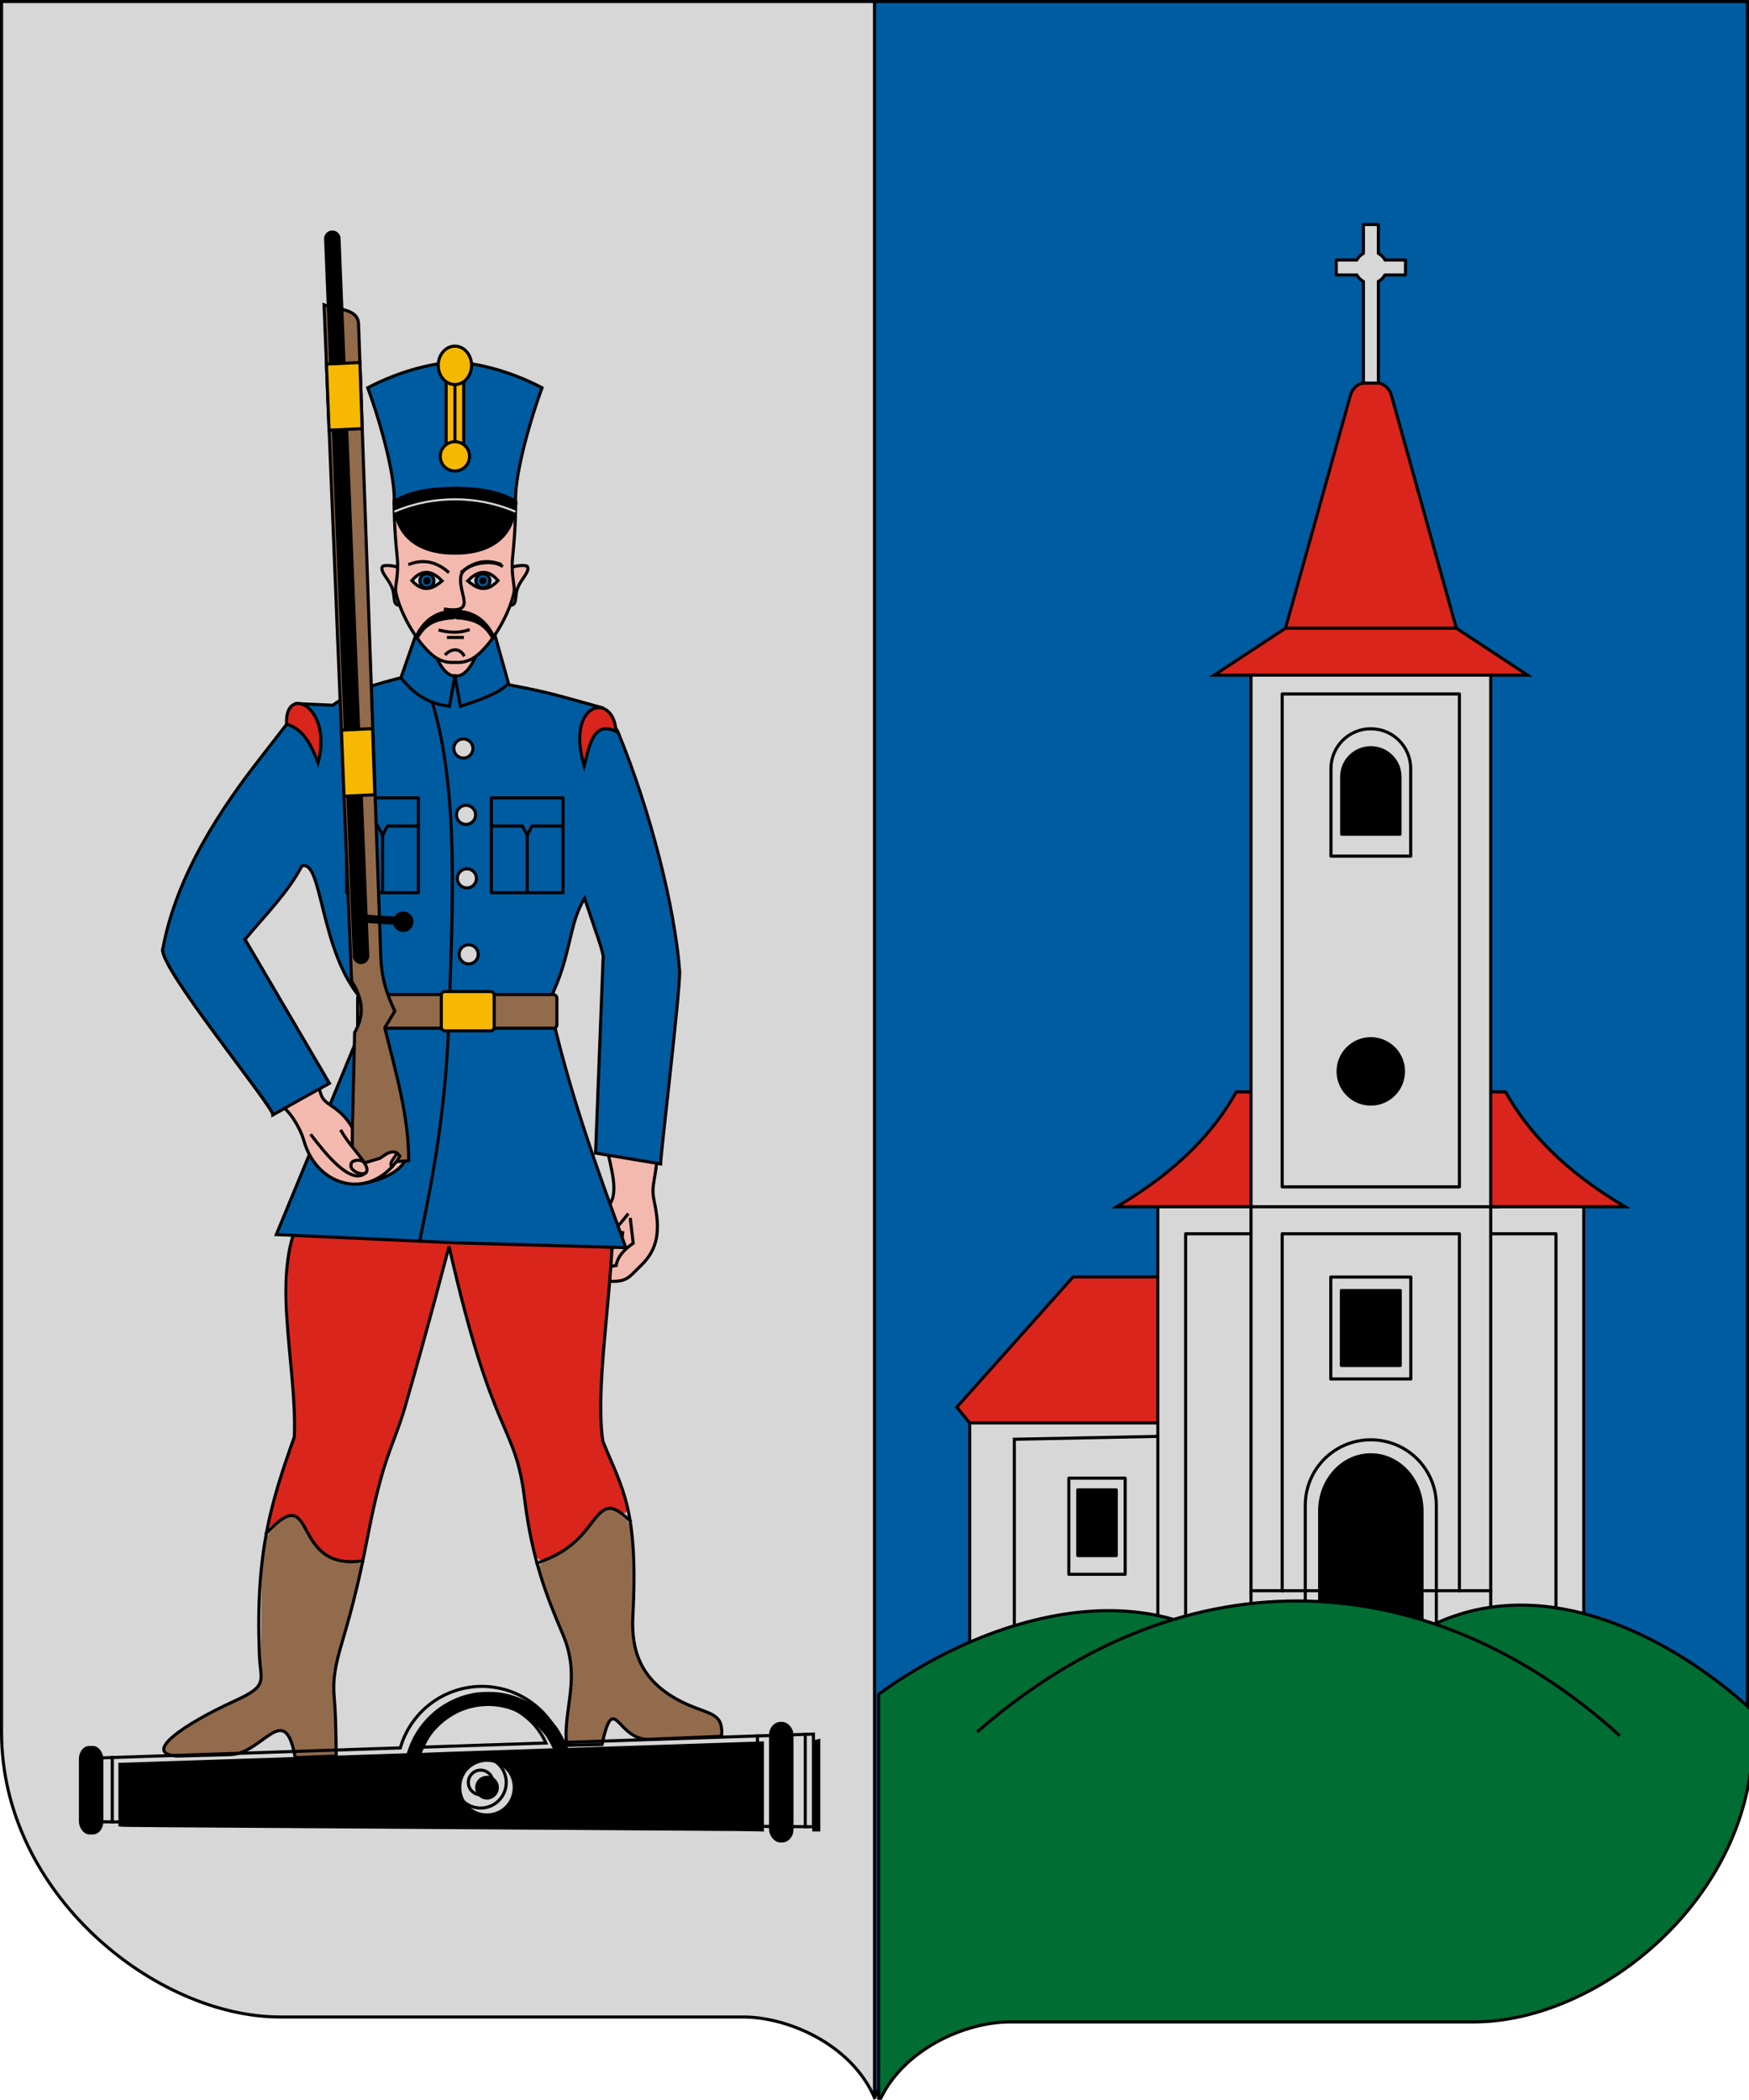
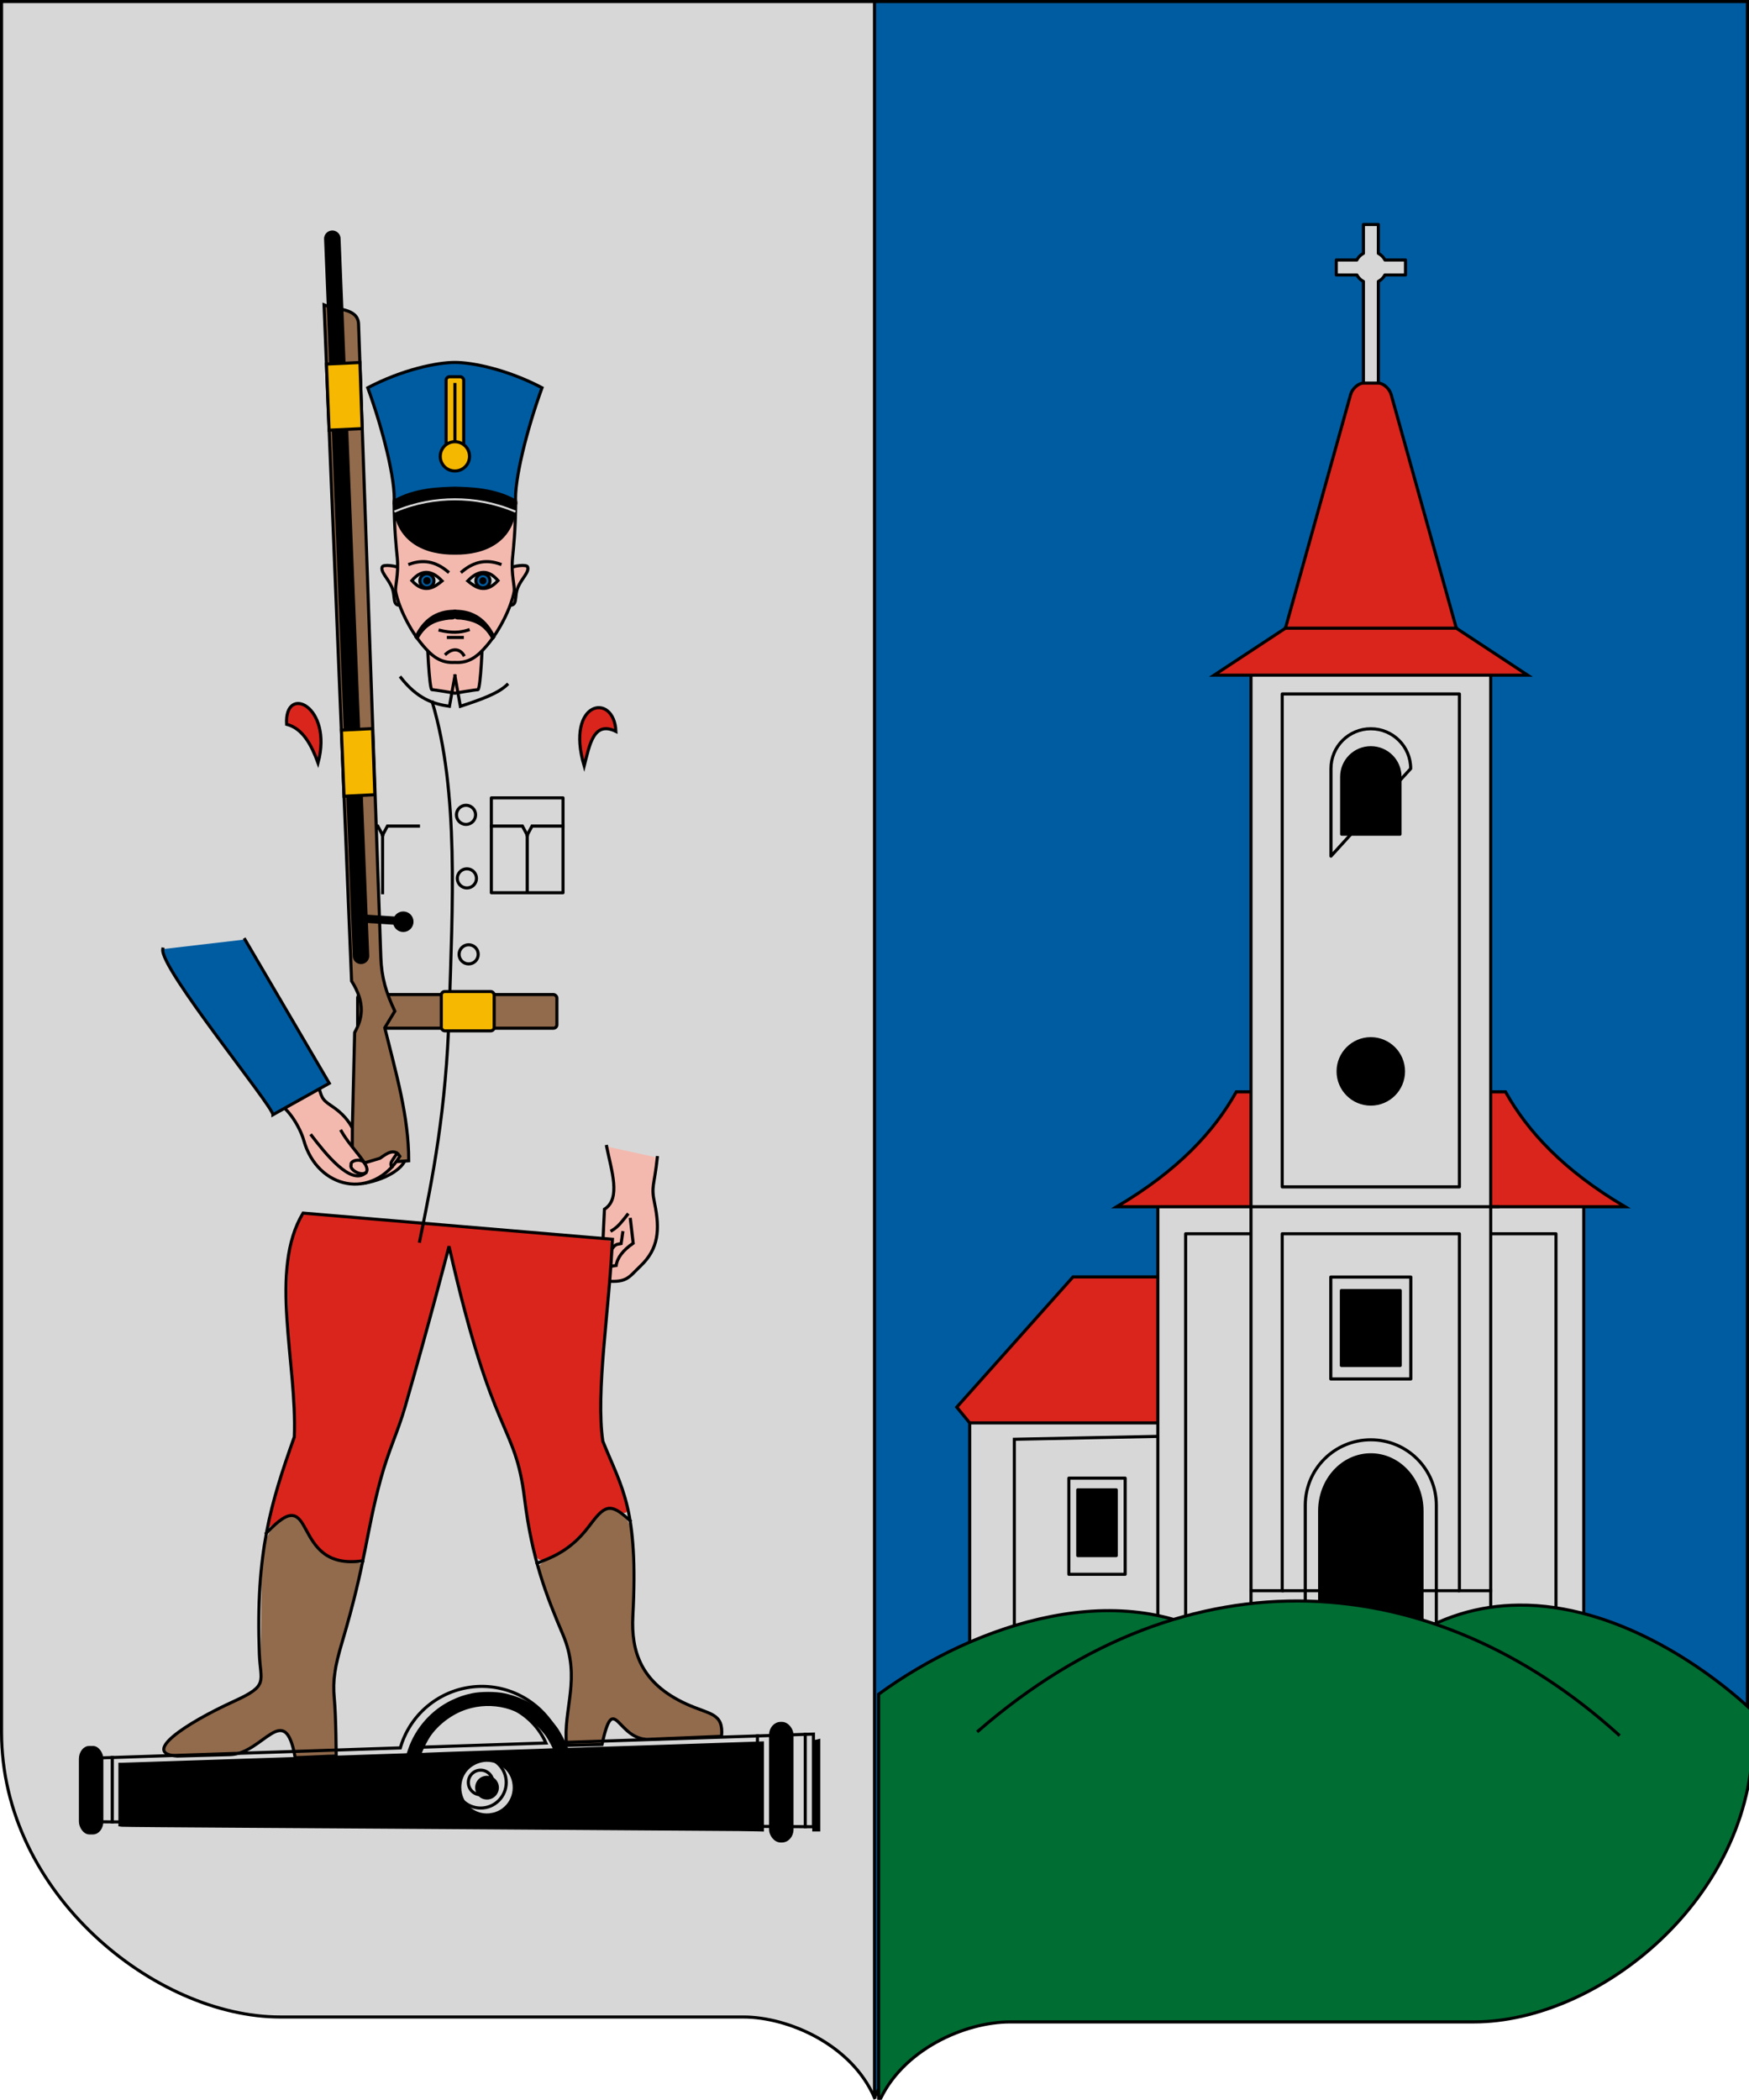
<svg xmlns="http://www.w3.org/2000/svg" xmlns:ns1="http://www.inkscape.org/namespaces/inkscape" xmlns:ns2="http://sodipodi.sourceforge.net/DTD/sodipodi-0.dtd" width="169.599mm" height="203.566mm" viewBox="0 0 169.599 203.566" version="1.1" id="svg8" ns1:version="0.92.1 r15371" ns2:docname="HUN_Őrtilos_COA.svg">
  <defs id="defs2">
    <clipPath clipPathUnits="userSpaceOnUse" id="clipPath986">
      <path id="path988" d="m 810.599,1179.102 c 11.84,44.333 49.918,86.163 80.726,98.501 30.809,-12.337 68.887,-54.168 80.727,-98.501 z" style="opacity:1;vector-effect:none;fill:none;fill-opacity:1;fill-rule:evenodd;stroke:#000000;stroke-width:0.3;stroke-linecap:round;stroke-linejoin:round;stroke-miterlimit:4;stroke-dasharray:none;stroke-dashoffset:0;stroke-opacity:1" ns1:connector-curvature="0" />
    </clipPath>
    <clipPath clipPathUnits="userSpaceOnUse" id="clipPath1502">
      <circle style="opacity:1;vector-effect:none;fill:#f6b801;fill-opacity:1;fill-rule:evenodd;stroke:#000000;stroke-width:0.4;stroke-linecap:round;stroke-linejoin:round;stroke-miterlimit:4;stroke-dasharray:none;stroke-dashoffset:0;stroke-opacity:1" id="circle1504" cx="1908.181" cy="2902.05" r="8.798" transform="rotate(-17.147)" />
    </clipPath>
    <clipPath clipPathUnits="userSpaceOnUse" id="clipPath2040">
      <circle r="2.131" cy="2207.535" cx="2512.384" id="circle2042" style="opacity:1;vector-effect:none;fill:none;fill-opacity:1;fill-rule:evenodd;stroke:#ff00ff;stroke-width:0.2;stroke-linecap:round;stroke-linejoin:round;stroke-miterlimit:4;stroke-dasharray:none;stroke-dashoffset:0;stroke-opacity:1" />
    </clipPath>
    <clipPath clipPathUnits="userSpaceOnUse" id="clipPath977">
      <path id="path979" d="m 3089.423,2511.305 c 10.052,54.168 28.674,122.196 84.403,127.504 v -127.504 z" style="opacity:1;vector-effect:none;fill:none;fill-opacity:1;stroke:#000000;stroke-width:0.6;stroke-linecap:round;stroke-linejoin:round;stroke-miterlimit:4;stroke-dasharray:none;stroke-dashoffset:0;stroke-opacity:1" ns1:connector-curvature="0" />
    </clipPath>
    <clipPath clipPathUnits="userSpaceOnUse" id="clipPath1258">
      <path id="path1260" d="m 3114.404,2968.545 v 56.368 h 48.022 v -56.368 z m 48.022,56.368 v 62.582 c 0.532,-5.709 7.299,-7.187 13.034,-7.187 h 22.309 c 7.513,0 12.68,-2.554 12.68,-12.503 v -42.893 z" style="opacity:1;vector-effect:none;fill:none;fill-opacity:1;fill-rule:evenodd;stroke:#000000;stroke-width:0.4;stroke-linecap:round;stroke-linejoin:round;stroke-miterlimit:4;stroke-dasharray:none;stroke-dashoffset:0;stroke-opacity:1" ns1:connector-curvature="0" />
    </clipPath>
    <clipPath clipPathUnits="userSpaceOnUse" id="clipPath3937">
      <path style="opacity:1;vector-effect:none;fill:none;fill-opacity:1;stroke:#ff00ff;stroke-width:0.1;stroke-linecap:square;stroke-linejoin:miter;stroke-miterlimit:4;stroke-dasharray:none;stroke-dashoffset:0;stroke-opacity:1" d="m 3476.926,2928.882 c 0.125,11.392 4.316,20.308 8.424,26.873 l 1.969,-0.412 c -2.116,-6.697 -3.169,-14.781 -2.481,-25.136 l -7.911,-1.325" id="path3939" ns1:connector-curvature="0" ns2:nodetypes="ccccc" />
    </clipPath>
    <clipPath clipPathUnits="userSpaceOnUse" id="clipPath885">
      <path style="opacity:1;vector-effect:none;fill:none;fill-opacity:1;stroke:#000000;stroke-width:0.3;stroke-linecap:square;stroke-linejoin:miter;stroke-miterlimit:4;stroke-dasharray:none;stroke-dashoffset:0;stroke-opacity:1" d="m 3766.619,3159.496 v -92.631 c -57.282,0 -114.565,0 -171.847,0 v 92.631 c 0,55.372 55.704,107.831 85.924,115.652 30.219,-7.821 85.923,-60.28 85.923,-115.652 z" id="path887" ns1:connector-curvature="0" ns2:nodetypes="sccscs" ns1:transform-center-x="-42.961678" ns1:transform-center-y="118.9097" />
    </clipPath>
    <clipPath clipPathUnits="userSpaceOnUse" id="clipPath1423">
      <path style="opacity:1;vector-effect:none;fill:none;fill-opacity:1;stroke:#000000;stroke-width:0.1;stroke-linecap:square;stroke-linejoin:miter;stroke-miterlimit:4;stroke-dasharray:none;stroke-dashoffset:0;stroke-opacity:1" d="m 4290.375,3519.344 0.901,14.673 3.443,4.054 -4.473,65.45 h 51.045 l -4.473,-65.45 3.443,-4.054 0.901,-14.673 h -10.468 v 8.877 h -10.922 v -8.877 h -8.009 v 8.877 h -10.921 v -8.877 z" id="path1425" ns1:connector-curvature="0" />
    </clipPath>
  </defs>
  <ns2:namedview id="base" pagecolor="#ffffff" bordercolor="#666666" borderopacity="1.0" ns1:pageopacity="0.0" ns1:pageshadow="2" ns1:zoom="0.7805381" ns1:cx="375.03213" ns1:cy="309.80907" ns1:document-units="mm" ns1:current-layer="layer2" showgrid="false" showborder="false" showguides="true" ns1:guide-bbox="true" ns1:snap-bbox="true" ns1:bbox-paths="true" ns1:bbox-nodes="true" ns1:snap-bbox-edge-midpoints="true" ns1:snap-bbox-midpoints="true" ns1:snap-intersection-paths="true" ns1:object-paths="true" ns1:snap-smooth-nodes="true" ns1:snap-midpoints="true" ns1:snap-object-midpoints="true" ns1:snap-center="true" ns1:lockguides="false" ns1:window-width="1334" ns1:window-height="745" ns1:window-x="0" ns1:window-y="0" ns1:window-maximized="1" ns1:snap-global="true" ns1:snap-to-guides="true" ns1:snap-nodes="true" fit-margin-top="0" fit-margin-left="0" fit-margin-right="0" fit-margin-bottom="0" ns1:snap-others="true" />
  <g ns1:groupmode="layer" id="layer2" ns1:label="RASZTER" transform="translate(-4110.997,-3624.01)" />
  <g ns1:label="Layer 1" ns1:groupmode="layer" id="layer1" transform="translate(-4110.997,-3624.01)">
    <rect style="opacity:1;vector-effect:none;fill:none;fill-opacity:1;fill-rule:evenodd;stroke:#ff00ff;stroke-width:0.2;stroke-linecap:round;stroke-linejoin:round;stroke-miterlimit:4;stroke-dasharray:none;stroke-dashoffset:0;stroke-opacity:1" id="rect2055" width="2.245" height="0.374" x="146.326" y="434.303" />
    <path cx="973.754" cy="842.784" r="1.848" id="path869" style="opacity:1;vector-effect:none;fill:none;fill-opacity:1;fill-rule:evenodd;stroke:#ff00ff;stroke-width:0.2;stroke-linecap:round;stroke-linejoin:round;stroke-miterlimit:4;stroke-dasharray:none;stroke-dashoffset:0;stroke-opacity:1" d="" ns1:connector-curvature="0" />
    <g id="g1135" transform="matrix(-1,0,0,1,1962.732,0)" />
    <rect rx="0" ry="0" y="1160.504" x="-1176.092" height="55.033" width="122.943" id="rect1642" style="opacity:1;vector-effect:none;fill:none;fill-opacity:1;fill-rule:evenodd;stroke:none;stroke-width:0.2;stroke-linecap:round;stroke-linejoin:round;stroke-miterlimit:4;stroke-dasharray:none;stroke-dashoffset:0;stroke-opacity:1" transform="rotate(-90)" />
    <path style="opacity:1;fill:#f3b9ae;fill-opacity:1;stroke:#f3b9ae;stroke-width:1.134;stroke-linecap:square;stroke-linejoin:miter;stroke-miterlimit:4;stroke-dasharray:none;stroke-dashoffset:0;stroke-opacity:1" d="" id="path876" ns1:connector-curvature="0" transform="matrix(0.265,0,0,0.265,1251.51,1485.347)" />
    <path style="opacity:1;fill:#d7d7d7;fill-opacity:1;stroke:#d7d7d7;stroke-width:0.378;stroke-linecap:square;stroke-linejoin:miter;stroke-miterlimit:4;stroke-dasharray:none;stroke-dashoffset:0;stroke-opacity:1" d="" id="path1027" ns1:connector-curvature="0" transform="matrix(0.265,0,0,0.265,1251.51,1485.347)" />
    <path style="opacity:1;fill:#d7d7d7;fill-opacity:1;stroke:#d7d7d7;stroke-width:0.756;stroke-linecap:square;stroke-linejoin:miter;stroke-miterlimit:4;stroke-dasharray:none;stroke-dashoffset:0;stroke-opacity:1" d="" id="path1070" ns1:connector-curvature="0" transform="matrix(0.265,0,0,0.265,1251.51,1485.347)" />
    <path style="opacity:1;fill:#d7d7d7;fill-opacity:1;stroke:#d7d7d7;stroke-width:2.268;stroke-linecap:square;stroke-linejoin:miter;stroke-miterlimit:4;stroke-dasharray:none;stroke-dashoffset:0;stroke-opacity:1" d="" id="path1068" ns1:connector-curvature="0" transform="matrix(0.265,0,0,0.265,2574.016,2414.409)" />
    <g id="g1288">
      <path ns1:transform-center-y="128.12491" ns1:transform-center-x="42.324787" ns2:nodetypes="ccsssc" ns1:connector-curvature="0" id="path847" d="m 4195.797,3624.16 h -84.65 v 167.793 c 0,15.655 14.928,27.597 27.019,27.597 h 44.914 c 4.334,0 10.492,2.66 12.716,7.828" style="opacity:1;vector-effect:none;fill:#d7d7d7;fill-opacity:1;stroke:#000000;stroke-width:0.3;stroke-linecap:square;stroke-linejoin:miter;stroke-miterlimit:4;stroke-dasharray:none;stroke-dashoffset:0;stroke-opacity:1" />
      <path style="opacity:1;vector-effect:none;fill:#005ca1;fill-opacity:1;stroke:#000000;stroke-width:0.3;stroke-linecap:square;stroke-linejoin:miter;stroke-miterlimit:4;stroke-dasharray:none;stroke-dashoffset:0;stroke-opacity:1" d="m 4195.797,3624.16 h 84.65 v 167.793 c 0,15.655 -14.928,27.597 -27.019,27.597 h -44.914 c -4.334,0 -10.492,2.66 -12.716,7.828 z" id="path849" ns1:connector-curvature="0" ns2:nodetypes="ccssscc" ns1:transform-center-x="-42.324813" ns1:transform-center-y="128.12491" />
      <g transform="translate(-259.292)" id="g944">
        <path style="opacity:1;vector-effect:none;fill:#d7d7d7;fill-opacity:1;stroke:#000000;stroke-width:0.3;stroke-linecap:square;stroke-linejoin:miter;stroke-miterlimit:4;stroke-dasharray:none;stroke-dashoffset:0;stroke-opacity:1" d="m 4464.318,3785.222 v -25.048 l 23.73,-0.479 c 0,0 0.839,36.313 1.318,36.433" id="path899" ns1:connector-curvature="0" ns2:nodetypes="cccc" />
        <path ns2:nodetypes="cccc" ns1:connector-curvature="0" id="path901" d="m 4468.649,3785.689 v -22.147 l 20.981,-0.424 c 0,0 0.742,32.108 1.166,32.213" style="opacity:1;vector-effect:none;fill:none;fill-opacity:1;stroke:#000000;stroke-width:0.3;stroke-linecap:square;stroke-linejoin:miter;stroke-miterlimit:4;stroke-dasharray:none;stroke-dashoffset:0;stroke-opacity:1" />
        <path style="opacity:1;vector-effect:none;fill:#da251c;fill-opacity:1;stroke:#000000;stroke-width:0.3;stroke-linecap:square;stroke-linejoin:miter;stroke-miterlimit:4;stroke-dasharray:none;stroke-dashoffset:0;stroke-opacity:1" d="m 4484.251,3761.954 h -19.934 l -1.252,-1.525 11.271,-12.627 h 11.695" id="path903" ns1:connector-curvature="0" />
        <rect style="opacity:1;vector-effect:none;fill:#d7d7d7;fill-opacity:1;fill-rule:evenodd;stroke:#000000;stroke-width:0.3;stroke-linecap:round;stroke-linejoin:round;stroke-miterlimit:4;stroke-dasharray:none;stroke-dashoffset:0;stroke-opacity:1" id="rect884" width="41.302" height="52.572" x="4482.562" y="3739.167" />
        <rect y="3743.62" x="4485.26" height="44.686" width="35.909" id="rect886" style="opacity:1;vector-effect:none;fill:none;fill-opacity:1;fill-rule:evenodd;stroke:#000000;stroke-width:0.3;stroke-linecap:round;stroke-linejoin:round;stroke-miterlimit:4;stroke-dasharray:none;stroke-dashoffset:0;stroke-opacity:1" />
        <path style="opacity:1;vector-effect:none;fill:#da251c;fill-opacity:1;stroke:#000000;stroke-width:0.3;stroke-linecap:square;stroke-linejoin:miter;stroke-miterlimit:4;stroke-dasharray:none;stroke-dashoffset:0;stroke-opacity:1" d="m 4503.223,3740.999 h -24.65 c 5.962,-3.511 9.453,-7.309 11.595,-11.139 h 8.051" id="path888" ns1:connector-curvature="0" ns2:nodetypes="cccc" ns1:transform-center-x="12.32491" ns1:transform-center-y="14.860898" />
        <path ns1:transform-center-y="14.860898" ns1:transform-center-x="-12.32489" ns2:nodetypes="cccc" ns1:connector-curvature="0" id="path913" d="m 4503.223,3740.999 h 24.65 c -5.962,-3.511 -9.453,-7.309 -11.595,-11.139 h -8.051" style="opacity:1;vector-effect:none;fill:#da251c;fill-opacity:1;stroke:#000000;stroke-width:0.3;stroke-linecap:square;stroke-linejoin:miter;stroke-miterlimit:4;stroke-dasharray:none;stroke-dashoffset:0;stroke-opacity:1" />
        <path style="opacity:1;vector-effect:none;fill:#d7d7d7;fill-opacity:1;fill-rule:evenodd;stroke:#000000;stroke-width:0.3;stroke-linecap:round;stroke-linejoin:round;stroke-miterlimit:4;stroke-dasharray:none;stroke-dashoffset:0;stroke-opacity:1" d="m 4502.498,3645.775 v 2.801 a 1.542,1.542 0 0 0 -0.636,0.638 h -1.994 v 1.451 h 1.999 a 1.542,1.542 0 0 0 0.631,0.63 v 10.599 h 1.45 v -10.6 a 1.542,1.542 0 0 0 0.632,-0.629 h 1.998 v -1.451 h -1.994 a 1.542,1.542 0 0 0 -0.637,-0.639 v -2.8 z" id="rect860" ns1:connector-curvature="0" />
        <rect style="opacity:1;vector-effect:none;fill:#d7d7d7;fill-opacity:1;fill-rule:evenodd;stroke:#000000;stroke-width:0.3;stroke-linecap:round;stroke-linejoin:round;stroke-miterlimit:4;stroke-dasharray:none;stroke-dashoffset:0;stroke-opacity:1" id="rect874" width="23.25" height="95.158" x="4491.595" y="3688.922" />
        <rect y="3691.287" x="4494.624" height="47.786" width="17.181" id="rect876" style="opacity:1;vector-effect:none;fill:none;fill-opacity:1;fill-rule:evenodd;stroke:#000000;stroke-width:0.3;stroke-linecap:round;stroke-linejoin:round;stroke-miterlimit:4;stroke-dasharray:none;stroke-dashoffset:0;stroke-opacity:1" />
        <rect style="opacity:1;vector-effect:none;fill:none;fill-opacity:1;fill-rule:evenodd;stroke:#000000;stroke-width:0.3;stroke-linecap:round;stroke-linejoin:round;stroke-miterlimit:4;stroke-dasharray:none;stroke-dashoffset:0;stroke-opacity:1" id="rect878" width="17.181" height="34.603" x="4494.624" y="3743.62" />
        <rect y="3747.815" x="4499.334" height="9.879" width="7.761" id="rect880" style="opacity:1;vector-effect:none;fill:none;fill-opacity:1;fill-rule:evenodd;stroke:#000000;stroke-width:0.3;stroke-linecap:round;stroke-linejoin:round;stroke-miterlimit:4;stroke-dasharray:none;stroke-dashoffset:0;stroke-opacity:1" />
        <rect style="opacity:1;vector-effect:none;fill:#000000;fill-opacity:1;fill-rule:evenodd;stroke:#000000;stroke-width:0.3;stroke-linecap:round;stroke-linejoin:round;stroke-miterlimit:4;stroke-dasharray:none;stroke-dashoffset:0;stroke-opacity:1" id="rect882" width="5.706" height="7.263" x="4500.361" y="3749.124" />
        <path style="opacity:1;vector-effect:none;fill:none;fill-opacity:1;stroke:#000000;stroke-width:0.3;stroke-linecap:square;stroke-linejoin:miter;stroke-miterlimit:4;stroke-dasharray:none;stroke-dashoffset:0;stroke-opacity:1" d="m 4494.627,3778.223 h -3.029" id="path890" ns1:connector-curvature="0" />
        <path style="opacity:1;vector-effect:none;fill:none;fill-opacity:1;stroke:#000000;stroke-width:0.3;stroke-linecap:square;stroke-linejoin:miter;stroke-miterlimit:4;stroke-dasharray:none;stroke-dashoffset:0;stroke-opacity:1" d="m 4511.808,3778.223 h 3.04" id="path892" ns1:connector-curvature="0" />
        <path style="opacity:1;vector-effect:none;fill:none;fill-opacity:1;fill-rule:evenodd;stroke:#000000;stroke-width:0.3;stroke-linecap:round;stroke-linejoin:round;stroke-miterlimit:4;stroke-dasharray:none;stroke-dashoffset:0;stroke-opacity:1" d="m 4496.861,3783.9 v -13.953 c 0,-3.521 2.834,-6.355 6.355,-6.355 3.521,0 6.355,2.834 6.355,6.355 V 3783.9" id="rect894" ns1:connector-curvature="0" ns2:nodetypes="csssc" />
        <path ns2:nodetypes="csssc" ns1:connector-curvature="0" id="path897" d="m 4498.254,3782.465 v -11.967 c 0,-3.02 2.213,-5.451 4.963,-5.451 2.749,0 4.963,2.431 4.963,5.451 v 11.967" style="opacity:1;vector-effect:none;fill:#000000;fill-opacity:1;fill-rule:evenodd;stroke:#000000;stroke-width:0.3;stroke-linecap:round;stroke-linejoin:round;stroke-miterlimit:4;stroke-dasharray:none;stroke-dashoffset:0;stroke-opacity:1" />
        <rect style="opacity:1;vector-effect:none;fill:none;fill-opacity:1;fill-rule:evenodd;stroke:#000000;stroke-width:0.3;stroke-linecap:round;stroke-linejoin:round;stroke-miterlimit:4;stroke-dasharray:none;stroke-dashoffset:0;stroke-opacity:1" id="rect905" width="5.459" height="9.322" x="4473.935" y="3767.31" />
        <rect y="3768.445" x="4474.799" height="6.374" width="3.733" id="rect907" style="opacity:1;vector-effect:none;fill:#000000;fill-opacity:1;fill-rule:evenodd;stroke:#000000;stroke-width:0.3;stroke-linecap:round;stroke-linejoin:round;stroke-miterlimit:4;stroke-dasharray:none;stroke-dashoffset:0;stroke-opacity:1" />
-         <path ns2:nodetypes="cssscc" ns1:connector-curvature="0" id="path909" d="m 4499.352,3707.011 v -8.485 c 0,-2.141 1.724,-3.865 3.865,-3.865 2.141,0 3.865,1.724 3.865,3.865 v 8.485 z" style="opacity:1;vector-effect:none;fill:none;fill-opacity:1;fill-rule:evenodd;stroke:#000000;stroke-width:0.3;stroke-linecap:round;stroke-linejoin:round;stroke-miterlimit:4;stroke-dasharray:none;stroke-dashoffset:0;stroke-opacity:1" />
+         <path ns2:nodetypes="cssscc" ns1:connector-curvature="0" id="path909" d="m 4499.352,3707.011 v -8.485 c 0,-2.141 1.724,-3.865 3.865,-3.865 2.141,0 3.865,1.724 3.865,3.865 z" style="opacity:1;vector-effect:none;fill:none;fill-opacity:1;fill-rule:evenodd;stroke:#000000;stroke-width:0.3;stroke-linecap:round;stroke-linejoin:round;stroke-miterlimit:4;stroke-dasharray:none;stroke-dashoffset:0;stroke-opacity:1" />
        <path style="opacity:1;vector-effect:none;fill:#000000;fill-opacity:1;fill-rule:evenodd;stroke:#000000;stroke-width:0.3;stroke-linecap:round;stroke-linejoin:round;stroke-miterlimit:4;stroke-dasharray:none;stroke-dashoffset:0;stroke-opacity:1" d="m 4500.389,3704.884 v -5.558 c 0,-1.566 1.261,-2.828 2.828,-2.828 1.567,0 2.828,1.261 2.828,2.828 v 5.558 z" id="path911" ns1:connector-curvature="0" ns2:nodetypes="cssscc" />
        <circle style="opacity:1;vector-effect:none;fill:#000000;fill-opacity:1;fill-rule:evenodd;stroke:#000000;stroke-width:0.3;stroke-linecap:round;stroke-linejoin:round;stroke-miterlimit:4;stroke-dasharray:none;stroke-dashoffset:0;stroke-opacity:1" id="path915" cx="4503.214" cy="3727.877" r="3.17" />
        <path ns1:transform-center-y="-26.126418" ns1:transform-center-x="-7.6478903" ns2:nodetypes="csscccccssc" ns1:connector-curvature="0" id="path870" d="m 4503.223,3661.151 h 0.725 c 0.464,0 1.078,0.523 1.239,1.105 l 6.32,22.655 6.921,4.555 h -15.206 -15.206 l 6.921,-4.555 6.32,-22.655 c 0.162,-0.582 0.775,-1.105 1.239,-1.105 h 0.725" style="opacity:1;vector-effect:none;fill:#da251c;fill-opacity:1;stroke:#000000;stroke-width:0.3;stroke-linecap:square;stroke-linejoin:miter;stroke-miterlimit:4;stroke-dasharray:none;stroke-dashoffset:0;stroke-opacity:1" />
        <path style="opacity:1;vector-effect:none;fill:#da251c;fill-opacity:1;stroke:#000000;stroke-width:0.3;stroke-linecap:square;stroke-linejoin:miter;stroke-miterlimit:4;stroke-dasharray:none;stroke-dashoffset:0;stroke-opacity:1" d="m 4494.938,3684.911 h 16.57" id="path872" ns1:connector-curvature="0" ns2:nodetypes="cc" />
        <path style="opacity:1;vector-effect:none;fill:none;fill-opacity:1;stroke:#000000;stroke-width:0.3;stroke-linecap:square;stroke-linejoin:miter;stroke-miterlimit:4;stroke-dasharray:none;stroke-dashoffset:0;stroke-opacity:1" d="m 4491.595,3740.999 h 23.953" id="path917" ns1:connector-curvature="0" />
      </g>
      <path id="path851" transform="matrix(0.265,0,0,0.265,3941.374,3515.712)" d="m 1195.955,995.877 c -14.353,0.115 -29.031,4.089 -43.107,13.92 l -62.467,1.06 c -39.08,-26.426 -93.198,-8.29 -128.781,17.611 v 149.482 c 8.409,-19.533 31.68,-29.588 48.061,-29.588 h 169.756 c 45.695,0 102.117,-45.138 102.117,-104.307 v -9.307 c -17.731,-16.636 -50.694,-39.152 -85.578,-38.873 z" style="opacity:1;vector-effect:none;fill:#006d33;fill-opacity:1;stroke:#000000;stroke-width:1.134;stroke-linecap:square;stroke-linejoin:miter;stroke-miterlimit:4;stroke-dasharray:none;stroke-dashoffset:0;stroke-opacity:1" ns1:connector-curvature="0" />
      <path ns2:nodetypes="cc" ns1:connector-curvature="0" id="path853" d="m 4205.863,3791.814 c 20.509,-17.808 44.122,-15.865 62.08,0.359" style="opacity:1;vector-effect:none;fill:#006d33;fill-opacity:1;stroke:#000000;stroke-width:0.3;stroke-linecap:square;stroke-linejoin:miter;stroke-miterlimit:4;stroke-dasharray:none;stroke-dashoffset:0;stroke-opacity:1" />
      <g transform="translate(-338.667)" id="g1171">
        <path style="opacity:1;vector-effect:none;fill:#f3b9ae;fill-opacity:1;stroke:#000000;stroke-width:0.3;stroke-linecap:square;stroke-linejoin:miter;stroke-miterlimit:4;stroke-dasharray:none;stroke-dashoffset:0;stroke-opacity:1" d="m 4491.086,3685.896 c 0,0 0.191,4.979 0.466,4.979 0.275,0 2.225,0.339 2.225,0.339 0,0 1.95,-0.339 2.225,-0.339 0.275,0 0.466,-4.979 0.466,-4.979" id="path981" ns1:connector-curvature="0" ns1:transform-center-x="1.3457042" ns1:transform-center-y="35.64243" ns2:nodetypes="cscsc" />
        <path style="opacity:1;vector-effect:none;fill:#f3b9ae;fill-opacity:1;stroke:#000000;stroke-width:0.3;stroke-linecap:square;stroke-linejoin:miter;stroke-miterlimit:4;stroke-dasharray:none;stroke-dashoffset:0;stroke-opacity:1" d="m 4508.488,3735.157 c 0.45,2.3 1.43,5.05 -0.21,6.082 l -0.33,6.921 c 2.536,0.268 2.555,-0.202 3.847,-1.437 1.706,-1.63 1.889,-3.467 1.342,-6.075 -0.352,-1.676 -0.032,-1.618 0.264,-4.413" id="path949" ns1:connector-curvature="0" ns2:nodetypes="cccssc" />
        <path style="opacity:1;vector-effect:none;fill:#f3b9ae;fill-opacity:1;stroke:#000000;stroke-width:0.3;stroke-linecap:square;stroke-linejoin:miter;stroke-miterlimit:4;stroke-dasharray:none;stroke-dashoffset:0;stroke-opacity:1" d="m 4508.997,3743.306 c 0.67,-0.396 1.055,-0.981 1.498,-1.528" id="path951" ns1:connector-curvature="0" ns2:nodetypes="cc" />
        <path style="opacity:1;vector-effect:none;fill:#f3b9ae;fill-opacity:1;stroke:#000000;stroke-width:0.3;stroke-linecap:square;stroke-linejoin:miter;stroke-miterlimit:4;stroke-dasharray:none;stroke-dashoffset:0;stroke-opacity:1" d="m 4510.794,3742.227 0.27,2.307 c -0.985,0.679 -1.542,1.398 -1.648,2.157 l -1.139,0.18" id="path954" ns1:connector-curvature="0" ns2:nodetypes="cccc" />
        <path style="opacity:1;vector-effect:none;fill:#f3b9ae;fill-opacity:1;stroke:#000000;stroke-width:0.3;stroke-linecap:square;stroke-linejoin:miter;stroke-miterlimit:4;stroke-dasharray:none;stroke-dashoffset:0;stroke-opacity:1" d="m 4508.547,3746.212 c 0.264,-0.785 0.549,-1.51 1.049,-1.588 l 0.3,-0.06 0.15,-1.049" id="path956" ns1:connector-curvature="0" ns2:nodetypes="cccc" />
        <path style="opacity:1;fill:#926b4c;fill-opacity:1;stroke:#926b4c;stroke-width:0.3;stroke-linecap:round;stroke-linejoin:miter;stroke-miterlimit:4;stroke-dasharray:none;stroke-dashoffset:0;stroke-opacity:1" d="m 4504.782,3792.739 c -0.051,-0.134 0.027,-1.288 0.175,-2.566 0.333,-2.889 0.341,-4.974 0.023,-6.194 -0.134,-0.516 -0.618,-1.848 -1.074,-2.959 -0.677,-1.649 -1.26,-3.281 -1.82,-5.103 -0.034,-0.11 0.447,-0.439 1.069,-0.73 1.528,-0.715 2.635,-1.612 3.85,-3.12 1.239,-1.537 1.573,-1.755 2.26,-1.47 0.273,0.113 0.688,0.41 0.92,0.66 0.575,0.616 0.667,1.633 0.649,7.159 -0.011,3.478 0.043,4.722 0.238,5.471 0.719,2.759 2.653,4.614 6.303,6.043 1.538,0.602 1.862,0.87 2.021,1.664 l 0.108,0.54 -0.826,0.014 c -0.454,0.01 -2.085,0.07 -3.623,0.138 -1.719,0.076 -3.008,0.061 -3.344,-0.042 -0.301,-0.091 -0.962,-0.535 -1.468,-0.986 -0.506,-0.451 -1.039,-0.82 -1.185,-0.82 -0.369,0 -0.748,0.636 -0.993,1.668 l -0.208,0.874 h -1.491 c -1.138,0 -1.513,-0.057 -1.584,-0.243 z" id="path939" ns1:connector-curvature="0" />
        <path style="opacity:1;fill:#da251c;fill-opacity:1;stroke:#da251c;stroke-width:0.3;stroke-linecap:round;stroke-linejoin:miter;stroke-miterlimit:4;stroke-dasharray:none;stroke-dashoffset:0;stroke-opacity:1" d="m 4482.503,3775.025 c -1.233,-0.374 -1.846,-0.921 -2.736,-2.442 -0.374,-0.639 -0.825,-1.306 -1.001,-1.483 -0.484,-0.484 -1.335,-0.409 -2.164,0.192 l -0.708,0.513 0.107,-0.47 c 0.384,-1.69 0.713,-2.835 1.549,-5.385 l 0.944,-2.881 -0.105,-2.458 c -0.058,-1.352 -0.232,-3.678 -0.388,-5.169 -0.155,-1.492 -0.286,-4.161 -0.291,-5.932 -0.01,-3.547 0.19,-4.882 1.004,-6.695 0.452,-1.006 0.46,-1.013 1.068,-0.927 0.337,0.048 3.817,0.353 7.732,0.678 13.363,1.11 21.181,1.797 21.252,1.868 0.07,0.07 -0.222,3.935 -0.752,9.967 -0.162,1.847 -0.246,4.26 -0.214,6.186 l 0.052,3.158 0.964,2.288 c 0.949,2.253 1.628,4.329 1.468,4.489 -0.045,0.045 -0.359,-0.06 -0.698,-0.233 -0.923,-0.471 -1.368,-0.295 -2.462,0.973 -1.496,1.734 -2.534,2.667 -3.572,3.213 -1.67,0.878 -1.638,0.886 -1.944,-0.43 -0.356,-1.53 -0.551,-2.629 -0.882,-4.952 -0.358,-2.516 -0.831,-4.114 -2.175,-7.34 -1.767,-4.243 -3.459,-9.707 -4.683,-15.127 -0.402,-1.777 -0.591,-2.191 -0.829,-1.807 -0.076,0.123 -0.421,1.305 -0.767,2.626 -1.673,6.391 -3.763,13.607 -4.68,16.163 -1.041,2.901 -1.883,6.049 -2.562,9.585 l -0.382,1.992 -0.855,-0.015 c -0.47,-0.01 -1.05,-0.074 -1.288,-0.146 z" id="path935" ns1:connector-curvature="0" />
        <path style="opacity:1;fill:#926b4c;fill-opacity:1;stroke:#926b4c;stroke-width:0.3;stroke-linecap:round;stroke-linejoin:miter;stroke-miterlimit:4;stroke-dasharray:none;stroke-dashoffset:0;stroke-opacity:1" d="m 4478.276,3793.323 c -0.47,-1.959 -1.295,-2.172 -3.277,-0.847 -1.995,1.334 -2.167,1.379 -5.618,1.474 -2.465,0.067 -3.115,0.037 -3.368,-0.155 -0.3,-0.229 -0.294,-0.262 0.15,-0.789 0.703,-0.836 2.25,-1.814 5.333,-3.374 1.538,-0.778 2.976,-1.592 3.195,-1.807 l 0.399,-0.392 0.039,-5.826 c 0.046,-6.939 0.231,-8.476 1.131,-9.404 0.646,-0.666 1.54,-1.125 1.914,-0.981 0.147,0.057 0.549,0.572 0.892,1.145 1.446,2.413 2.529,3.192 4.489,3.227 0.545,0.01 0.991,0.061 0.991,0.114 0,0.133 -1.391,5.527 -2.118,8.209 l -0.597,2.203 0.108,3.914 0.108,3.914 -1.063,0.111 c -0.585,0.061 -1.388,0.111 -1.784,0.111 h -0.721 z" id="path937" ns1:connector-curvature="0" />
        <path style="opacity:1;vector-effect:none;fill:none;fill-opacity:1;stroke:#000000;stroke-width:0.3;stroke-linecap:square;stroke-linejoin:miter;stroke-miterlimit:4;stroke-dasharray:none;stroke-dashoffset:0;stroke-opacity:1" d="m 4479.052,3741.615 c -3.332,5.516 -0.565,14.463 -0.847,21.694 -2.275,6.411 -3.765,11.191 -3.391,21.061 0.102,2.682 0.93,3.023 -2.372,4.531 -4.926,2.248 -9.108,5.11 -5.592,5.354 l 5.121,-0.139 c 3.242,-0.088 5.304,-5.398 6.32,0.293 0.339,0 3.973,-0.17 3.973,-0.17 0,0 -0.01,-3.736 -0.186,-5.593 -0.166,-1.739 0.064,-3.088 0.763,-5.443 2.326,-7.838 2.308,-10.534 3.733,-15.778 0.778,-2.862 1.631,-4.474 2.385,-7.088 2.338,-8.096 4.247,-15.504 4.247,-15.504 4.292,18.953 6.408,17.02 7.322,24.454 0.724,5.884 2.137,9.463 3.715,13.171 1.827,4.294 -0.01,7.186 0.361,10.764 l 3.432,-0.085 c 1.179,-5.362 1.439,-0.379 4.576,-0.508 l 7.023,-0.289 c 0.201,-2.283 -1.143,-2.096 -3.413,-3.131 -4.41,-2.01 -5.368,-5.087 -5.19,-8.534 0.54,-10.48 -1.046,-12.308 -2.912,-16.944 -0.707,-4.746 0.622,-12.656 0.932,-19.576 z" id="path929" ns1:connector-curvature="0" ns2:nodetypes="ccsscsccsssscssccscssccc" />
        <path style="opacity:1;vector-effect:none;fill:none;fill-opacity:1;stroke:#000000;stroke-width:0.3;stroke-linecap:square;stroke-linejoin:miter;stroke-miterlimit:4;stroke-dasharray:none;stroke-dashoffset:0;stroke-opacity:1" d="m 4475.498,3772.638 c 5.04,-5.37 2.167,3.75 9.345,2.683" id="path931" ns1:connector-curvature="0" ns2:nodetypes="cc" />
        <path style="opacity:1;vector-effect:none;fill:none;fill-opacity:1;stroke:#000000;stroke-width:0.3;stroke-linecap:square;stroke-linejoin:miter;stroke-miterlimit:4;stroke-dasharray:none;stroke-dashoffset:0;stroke-opacity:1" d="m 4501.737,3775.561 c 1.022,-0.436 3.099,-1.011 5,-3.532 1.515,-2.009 2.023,-2.499 4.029,-0.584" id="path933" ns1:connector-curvature="0" ns2:nodetypes="csc" />
-         <path style="opacity:1;vector-effect:none;fill:#005ca1;fill-opacity:1;stroke:#000000;stroke-width:0.3;stroke-linecap:square;stroke-linejoin:miter;stroke-miterlimit:4;stroke-dasharray:none;stroke-dashoffset:0;stroke-opacity:1" d="m 4493.777,3689.54 c -1.612,0 -2.469,-3.839 -3.327,-5.296 l -1.907,5.466 c -2.175,0.587 -4.435,1.09 -6.61,2.67 l -3.512,-0.158 0.037,0.709 c 0,0 -1.5,1.956 -3.564,4.6 -3.668,4.697 -8.133,11.258 -9.444,18.492 -0.33,1.822 10.678,15.217 10.678,16.059 l 5.466,-3.051 -8.178,-13.94 c 1.938,-2.339 4.189,-4.573 5.508,-7.119 2.037,-0.758 1.691,8.276 5.847,12.966 l 0.212,2.119 -8.525,20.64 17.408,0.801 16.48,0.467 c -2.564,-7.08 -5.172,-14.069 -7.117,-22.387 l -0.268,-1.639 c 2.179,-4.39 1.773,-7.192 3.39,-9.85 1.139,3.444 1.605,4.569 1.805,5.59 l -0.74,19.118 6.305,1.048 c 0,-0.842 1.88,-16.603 1.85,-18.664 -0.463,-6.106 -2.785,-15.462 -6.005,-23.263 l -1.468,-2.288 c -4.378,-1.182 -4.67,-1.397 -9.089,-2.231 l -1.727,-6.155 c -0.858,1.457 -1.715,5.296 -3.327,5.296" id="path1012" ns1:connector-curvature="0" ns2:nodetypes="ccccccssccccccccccccccccccccc" ns1:transform-center-x="14.167193" ns1:transform-center-y="35.455989" />
        <path style="opacity:1;vector-effect:none;fill:none;fill-opacity:1;stroke:#000000;stroke-width:0.3;stroke-linecap:square;stroke-linejoin:miter;stroke-miterlimit:4;stroke-dasharray:none;stroke-dashoffset:0;stroke-opacity:1" d="m 4488.543,3689.709 c 1.568,2.011 3.135,2.555 4.703,2.775 l 0.53,-2.945" id="path1014" ns1:connector-curvature="0" ns2:nodetypes="ccc" ns1:transform-center-x="2.6168542" ns1:transform-center-y="12.098439" />
        <rect style="opacity:1;vector-effect:none;fill:none;fill-opacity:1;fill-rule:evenodd;stroke:#000000;stroke-width:0.3;stroke-linecap:round;stroke-linejoin:round;stroke-miterlimit:4;stroke-dasharray:none;stroke-dashoffset:0;stroke-opacity:1" id="rect1016" width="6.949" height="9.195" x="4497.31" y="3701.362" rx="0" ry="0" ns1:transform-center-x="-7.011815" ns1:transform-center-y="27.045124" />
        <path style="opacity:1;vector-effect:none;fill:none;fill-opacity:1;stroke:#000000;stroke-width:0.3;stroke-linecap:square;stroke-linejoin:miter;stroke-miterlimit:4;stroke-dasharray:none;stroke-dashoffset:0;stroke-opacity:1" d="m 4500.789,3710.556 v -5.593" id="path1018" ns1:connector-curvature="0" ns1:transform-center-x="-7.0116958" ns1:transform-center-y="28.845989" />
        <path style="opacity:1;vector-effect:none;fill:none;fill-opacity:1;stroke:#000000;stroke-width:0.3;stroke-linecap:square;stroke-linejoin:miter;stroke-miterlimit:4;stroke-dasharray:none;stroke-dashoffset:0;stroke-opacity:1" d="m 4497.314,3704.095 h 3.008 l 0.466,0.869" id="path1020" ns1:connector-curvature="0" ns1:transform-center-x="-5.2745458" ns1:transform-center-y="25.615089" />
        <path ns1:transform-center-y="25.615089" ns1:transform-center-x="-8.7488458" ns1:connector-curvature="0" id="path1022" d="m 4504.263,3704.095 h -3.008 l -0.466,0.869" style="opacity:1;vector-effect:none;fill:none;fill-opacity:1;stroke:#000000;stroke-width:0.3;stroke-linecap:square;stroke-linejoin:miter;stroke-miterlimit:4;stroke-dasharray:none;stroke-dashoffset:0;stroke-opacity:1" />
        <path style="opacity:1;vector-effect:none;fill:#da251c;fill-opacity:1;stroke:#000000;stroke-width:0.3;stroke-linecap:square;stroke-linejoin:miter;stroke-miterlimit:4;stroke-dasharray:none;stroke-dashoffset:0;stroke-opacity:1" d="m 4477.458,3694.228 c -0.237,-3.947 4.53,-1.792 3.046,3.747 -0.632,-1.732 -1.477,-3.348 -3.046,-3.747 z" id="path1024" ns1:connector-curvature="0" ns2:nodetypes="ccc" />
        <path ns1:transform-center-y="12.098439" ns1:transform-center-x="-2.6168458" ns2:nodetypes="ccc" ns1:connector-curvature="0" id="path1028" d="m 4498.831,3690.398 c -0.879,0.843 -2.476,1.416 -4.524,2.086 l -0.53,-2.945" style="opacity:1;vector-effect:none;fill:none;fill-opacity:1;stroke:#000000;stroke-width:0.3;stroke-linecap:square;stroke-linejoin:miter;stroke-miterlimit:4;stroke-dasharray:none;stroke-dashoffset:0;stroke-opacity:1" />
-         <rect ns1:transform-center-y="27.045124" ns1:transform-center-x="7.0117851" ry="0" rx="0" y="3701.362" x="-4490.235" height="9.195" width="6.949" id="rect1030" style="opacity:1;vector-effect:none;fill:none;fill-opacity:1;fill-rule:evenodd;stroke:#000000;stroke-width:0.3;stroke-linecap:round;stroke-linejoin:round;stroke-miterlimit:4;stroke-dasharray:none;stroke-dashoffset:0;stroke-opacity:1" transform="scale(-1,1)" />
        <path ns1:transform-center-y="28.845989" ns1:transform-center-x="7.0117042" ns1:connector-curvature="0" id="path1032" d="m 4486.765,3710.556 v -5.593" style="opacity:1;vector-effect:none;fill:none;fill-opacity:1;stroke:#000000;stroke-width:0.3;stroke-linecap:square;stroke-linejoin:miter;stroke-miterlimit:4;stroke-dasharray:none;stroke-dashoffset:0;stroke-opacity:1" />
        <path ns1:transform-center-y="25.615089" ns1:transform-center-x="5.2745542" ns1:connector-curvature="0" id="path1034" d="m 4490.24,3704.095 h -3.008 l -0.466,0.869" style="opacity:1;vector-effect:none;fill:none;fill-opacity:1;stroke:#000000;stroke-width:0.3;stroke-linecap:square;stroke-linejoin:miter;stroke-miterlimit:4;stroke-dasharray:none;stroke-dashoffset:0;stroke-opacity:1" />
        <path style="opacity:1;vector-effect:none;fill:none;fill-opacity:1;stroke:#000000;stroke-width:0.3;stroke-linecap:square;stroke-linejoin:miter;stroke-miterlimit:4;stroke-dasharray:none;stroke-dashoffset:0;stroke-opacity:1" d="m 4483.291,3704.095 h 3.008 l 0.466,0.869" id="path1036" ns1:connector-curvature="0" ns1:transform-center-x="8.7488542" ns1:transform-center-y="25.615089" />
        <path ns2:nodetypes="ccc" ns1:connector-curvature="0" id="path1038" d="m 4509.388,3694.917 c -0.165,-3.85 -4.944,-2.964 -3.076,3.357 0.514,-2.013 0.895,-4.426 3.076,-3.357 z" style="opacity:1;vector-effect:none;fill:#da251c;fill-opacity:1;stroke:#000000;stroke-width:0.3;stroke-linecap:square;stroke-linejoin:miter;stroke-miterlimit:4;stroke-dasharray:none;stroke-dashoffset:0;stroke-opacity:1" />
        <path style="opacity:1;vector-effect:none;fill:none;fill-opacity:1;stroke:#000000;stroke-width:0.3;stroke-linecap:square;stroke-linejoin:miter;stroke-miterlimit:4;stroke-dasharray:none;stroke-dashoffset:0;stroke-opacity:1" d="m 4490.357,3744.338 c 1.269,-6.188 2.571,-12.657 2.865,-22.216 0.312,-10.153 0.968,-21.357 -1.642,-30.045" id="path908" ns1:connector-curvature="0" ns2:nodetypes="csc" />
-         <circle style="opacity:1;vector-effect:none;fill:#d7d7d7;fill-opacity:1;fill-rule:evenodd;stroke:#000000;stroke-width:0.3;stroke-linecap:round;stroke-linejoin:round;stroke-miterlimit:4;stroke-dasharray:none;stroke-dashoffset:0;stroke-opacity:1" id="path910" cx="4494.598" cy="3696.573" r="0.928" />
        <circle r="0.928" cy="3703.006" cx="4494.853" id="circle912" style="opacity:1;vector-effect:none;fill:#d7d7d7;fill-opacity:1;fill-rule:evenodd;stroke:#000000;stroke-width:0.3;stroke-linecap:round;stroke-linejoin:round;stroke-miterlimit:4;stroke-dasharray:none;stroke-dashoffset:0;stroke-opacity:1" />
        <circle style="opacity:1;vector-effect:none;fill:#d7d7d7;fill-opacity:1;fill-rule:evenodd;stroke:#000000;stroke-width:0.3;stroke-linecap:round;stroke-linejoin:round;stroke-miterlimit:4;stroke-dasharray:none;stroke-dashoffset:0;stroke-opacity:1" id="circle914" cx="4494.938" cy="3709.166" r="0.928" />
        <rect ry="0.339" y="3720.429" x="4484.344" height="3.263" width="19.322" id="rect920" style="opacity:1;vector-effect:none;fill:#926b4c;fill-opacity:1;fill-rule:evenodd;stroke:#000000;stroke-width:0.3;stroke-linecap:round;stroke-linejoin:round;stroke-miterlimit:4;stroke-dasharray:none;stroke-dashoffset:0;stroke-opacity:1" rx="0.339" />
        <circle r="0.928" cy="3716.53" cx="4495.108" id="circle916" style="opacity:1;vector-effect:none;fill:#d7d7d7;fill-opacity:1;fill-rule:evenodd;stroke:#000000;stroke-width:0.3;stroke-linecap:round;stroke-linejoin:round;stroke-miterlimit:4;stroke-dasharray:none;stroke-dashoffset:0;stroke-opacity:1" />
        <rect style="opacity:1;vector-effect:none;fill:#f6b801;fill-opacity:1;fill-rule:evenodd;stroke:#000000;stroke-width:0.3;stroke-linecap:round;stroke-linejoin:round;stroke-miterlimit:4;stroke-dasharray:none;stroke-dashoffset:0;stroke-opacity:1" id="rect918" width="5.127" height="3.813" x="4492.458" y="3720.133" ry="0.339" rx="0.339" />
        <path style="opacity:1;fill:#926b4c;fill-opacity:1;stroke:#926b4c;stroke-width:0.8;stroke-linecap:round;stroke-linejoin:miter;stroke-miterlimit:4;stroke-dasharray:none;stroke-dashoffset:0;stroke-opacity:1" d="m 4484.978,3736.41 c -0.05,-0.078 -0.294,-0.398 -0.542,-0.712 l -0.45,-0.569 v -0.817 -0.817 l 0.277,0.214 c 0.152,0.118 0.825,0.633 1.494,1.145 l 1.217,0.931 -0.278,0.187 c -0.264,0.178 -0.31,0.197 -0.94,0.384 -0.364,0.108 -0.667,0.197 -0.673,0.197 -0.01,0 -0.053,-0.064 -0.103,-0.142 z" id="path953" ns1:connector-curvature="0" />
        <path style="opacity:1;vector-effect:none;fill:#f3b9ae;fill-opacity:1;stroke:#000000;stroke-width:0.3;stroke-linecap:square;stroke-linejoin:miter;stroke-miterlimit:4;stroke-dasharray:none;stroke-dashoffset:0;stroke-opacity:1" d="m 4484.98,3738.717 c 2.401,-0.419 3.955,-1.635 4.008,-2.462 l -1.758,0.127" id="path932" ns1:connector-curvature="0" ns2:nodetypes="ccc" />
        <path style="opacity:1;vector-effect:none;fill:#926b4c;fill-opacity:1;stroke:#000000;stroke-width:0.3;stroke-linecap:square;stroke-linejoin:miter;stroke-miterlimit:4;stroke-dasharray:none;stroke-dashoffset:0;stroke-opacity:1" d="m 4488.088,3736.626 1.207,-0.085 c 0.017,-4.297 -1.259,-8.595 -2.32,-12.892 l 0.975,-1.61 c -0.845,-1.794 -1.287,-3.244 -1.356,-5.212 l -2.161,-61.397 c -0.056,-1.583 -2.15,-1.357 -3.347,-1.864 l 2.67,65.549 c 1.398,2.214 1.022,3.68 0.297,5 l -0.219,9.251" id="path936" ns1:connector-curvature="0" ns2:nodetypes="ccccsscccc" />
        <path style="opacity:1;vector-effect:none;fill:none;fill-opacity:1;stroke:#000000;stroke-width:1.6;stroke-linecap:round;stroke-linejoin:miter;stroke-miterlimit:4;stroke-dasharray:none;stroke-dashoffset:0;stroke-opacity:1" d="m 4481.889,3647.155 2.781,69.519" id="path938" ns1:connector-curvature="0" />
        <path ns1:connector-curvature="0" id="path942" d="m 4484.784,3665.563 -3.21,0.15 -0.255,-6.41 3.249,-0.15 z" style="opacity:1;vector-effect:none;fill:#f6b801;fill-opacity:1;stroke:#000000;stroke-width:0.3;stroke-linecap:square;stroke-linejoin:miter;stroke-miterlimit:4;stroke-dasharray:none;stroke-dashoffset:0;stroke-opacity:1" ns2:nodetypes="ccccc" />
        <path ns2:nodetypes="ccccc" ns1:connector-curvature="0" id="path944" d="m 4485.794,3694.644 -3.024,0.15 0.255,6.41 2.986,-0.15 z" style="opacity:1;vector-effect:none;fill:#f6b801;fill-opacity:1;stroke:#000000;stroke-width:0.3;stroke-linecap:square;stroke-linejoin:miter;stroke-miterlimit:4;stroke-dasharray:none;stroke-dashoffset:0;stroke-opacity:1" />
        <path style="opacity:1;vector-effect:none;fill:none;fill-opacity:1;stroke:#000000;stroke-width:0.8;stroke-linecap:square;stroke-linejoin:miter;stroke-miterlimit:4;stroke-dasharray:none;stroke-dashoffset:0;stroke-opacity:1" d="m 4484.571,3713.044 4.141,0.271" id="path948" ns1:connector-curvature="0" />
        <circle style="opacity:1;vector-effect:none;fill:#000000;fill-opacity:1;fill-rule:evenodd;stroke:#000000;stroke-width:0.3;stroke-linecap:round;stroke-linejoin:round;stroke-miterlimit:4;stroke-dasharray:none;stroke-dashoffset:0;stroke-opacity:1" id="path950" cx="4488.767" cy="3713.367" r="0.846" />
        <path style="opacity:1;vector-effect:none;fill:#f3b9ae;fill-opacity:1;stroke:#000000;stroke-width:0.3;stroke-linecap:square;stroke-linejoin:miter;stroke-miterlimit:4;stroke-dasharray:none;stroke-dashoffset:0;stroke-opacity:1" d="m 4476.488,3730.895 c 1.175,0.539 2.292,2.464 2.635,3.677 1.343,4.745 6.686,5.843 9.314,1.535 -0.533,-0.818 -1.248,-0.289 -1.925,0.194 l -1.973,0.59 c -0.16,-0.559 -0.72,0.015 -0.716,-1.299 l 0.01,-2.225 c -0.373,-0.688 -0.912,-1.41 -2.037,-2.156 -0.92,-0.61 -0.986,-0.819 -1.3,-2.222" id="path924" ns1:connector-curvature="0" ns2:nodetypes="cscccscsc" />
        <path style="opacity:1;vector-effect:none;fill:#f3b9ae;fill-opacity:1;stroke:#000000;stroke-width:0.3;stroke-linecap:square;stroke-linejoin:miter;stroke-miterlimit:4;stroke-dasharray:none;stroke-dashoffset:0;stroke-opacity:1" d="m 4482.765,3733.673 c 1.02,1.801 3.031,3.439 2.351,4.043 -1.432,1.272 -3.942,-1.933 -5.242,-3.624" id="path926" ns1:connector-curvature="0" ns2:nodetypes="csc" />
        <path style="opacity:1;vector-effect:none;fill:none;fill-opacity:1;stroke:#000000;stroke-width:0.3;stroke-linecap:square;stroke-linejoin:miter;stroke-miterlimit:4;stroke-dasharray:none;stroke-dashoffset:0;stroke-opacity:1" d="m 4485.006,3736.751 c -0.33,-0.478 -1.424,-0.25 -1.297,0.203 -0.177,0.406 0.842,1.074 1.407,0.763" id="path928" ns1:connector-curvature="0" ns2:nodetypes="ccc" />
        <path style="opacity:1;vector-effect:none;fill:none;fill-opacity:1;stroke:#000000;stroke-width:0.3;stroke-linecap:square;stroke-linejoin:miter;stroke-miterlimit:4;stroke-dasharray:none;stroke-dashoffset:0;stroke-opacity:1" d="m 4487.66,3737.146 c 0,0 -0.191,-0.251 -0.011,-0.551 0.18,-0.3 0.529,-0.775 0.529,-0.775" id="path930" ns1:connector-curvature="0" />
        <path ns1:transform-center-y="35.455989" ns1:transform-center-x="14.167193" ns2:nodetypes="cccc" ns1:connector-curvature="0" id="path922" d="m 4465.45,3716.022 c -0.33,1.822 10.678,15.217 10.678,16.059 l 5.466,-3.051 -8.178,-13.94" style="opacity:1;vector-effect:none;fill:#005ca1;fill-opacity:1;stroke:#000000;stroke-width:0.3;stroke-linecap:square;stroke-linejoin:miter;stroke-miterlimit:4;stroke-dasharray:none;stroke-dashoffset:0;stroke-opacity:1" />
        <path style="opacity:1;vector-effect:none;fill:#f3b9ae;fill-opacity:1;stroke:#000000;stroke-width:0.3;stroke-linecap:square;stroke-linejoin:miter;stroke-miterlimit:4;stroke-dasharray:none;stroke-dashoffset:0;stroke-opacity:1" d="m 4488.903,3679.244 c -0.942,-0.456 -2.077,-0.516 -2.172,-0.283 -0.197,0.48 0.544,1.103 0.915,1.941 0.45,1.015 -0.087,1.994 1.109,1.753" id="path967" ns1:connector-curvature="0" ns2:nodetypes="cssc" ns1:transform-center-x="5.9760478" ns1:transform-center-y="27.847205" />
        <path ns1:transform-center-y="27.847205" ns1:transform-center-x="-5.9760394" ns2:nodetypes="cssc" ns1:connector-curvature="0" id="path992" d="m 4498.65,3679.244 c 0.942,-0.456 2.077,-0.516 2.172,-0.283 0.197,0.48 -0.544,1.103 -0.915,1.941 -0.45,1.015 0.087,1.994 -1.109,1.753" style="opacity:1;vector-effect:none;fill:#f3b9ae;fill-opacity:1;stroke:#000000;stroke-width:0.3;stroke-linecap:square;stroke-linejoin:miter;stroke-miterlimit:4;stroke-dasharray:none;stroke-dashoffset:0;stroke-opacity:1" />
        <path ns1:transform-center-y="27.584898" ns1:transform-center-x="-2.9482958" ns2:nodetypes="cssscsssc" ns1:connector-curvature="0" id="path994" d="m 4499.673,3672.761 c -0.026,2.68 -0.213,4.343 -0.305,5.298 -0.166,1.711 0.255,2.779 0.143,3.345 -0.3,1.522 -1.375,3.714 -2.642,5.196 -0.888,1.039 -1.717,1.713 -3.093,1.627 -1.376,0.086 -2.205,-0.588 -3.093,-1.627 -1.266,-1.482 -2.341,-3.675 -2.642,-5.196 -0.112,-0.566 0.309,-1.634 0.143,-3.345 -0.092,-0.956 -0.279,-2.618 -0.305,-5.298" style="opacity:1;vector-effect:none;fill:#f3b9ae;fill-opacity:1;stroke:#000000;stroke-width:0.3;stroke-linecap:square;stroke-linejoin:miter;stroke-miterlimit:4;stroke-dasharray:none;stroke-dashoffset:0;stroke-opacity:1" />
        <path style="opacity:1;vector-effect:none;fill:#d7d7d7;fill-opacity:1;stroke:#000000;stroke-width:0.3;stroke-linecap:square;stroke-linejoin:miter;stroke-miterlimit:4;stroke-dasharray:none;stroke-dashoffset:0;stroke-opacity:1" d="m 4489.597,3680.297 c 1.143,-1.344 2.185,-0.748 2.936,0.03 -0.709,0.583 -1.69,1.327 -2.936,-0.03 z" id="path973" ns1:connector-curvature="0" ns2:nodetypes="ccc" ns1:transform-center-x="2.7115042" ns1:transform-center-y="27.368762" />
        <path style="opacity:1;vector-effect:none;fill:none;fill-opacity:1;stroke:#000000;stroke-width:0.3;stroke-linecap:square;stroke-linejoin:miter;stroke-miterlimit:4;stroke-dasharray:none;stroke-dashoffset:0;stroke-opacity:1" d="m 4489.402,3678.694 c 1.247,-0.449 2.478,-0.294 3.685,0.734" id="path975" ns1:connector-curvature="0" ns2:nodetypes="cc" ns1:transform-center-x="2.5317542" ns1:transform-center-y="26.029904" />
        <path style="opacity:1;vector-effect:none;fill:#000000;fill-opacity:1;stroke:#000000;stroke-width:0.3;stroke-linecap:square;stroke-linejoin:miter;stroke-miterlimit:4;stroke-dasharray:none;stroke-dashoffset:0;stroke-opacity:1" d="m 4490.014,3685.728 c 0.741,-1.512 1.893,-2.469 3.762,-2.459 v 0.339 c 0,0.408 -0.345,0.292 -0.552,0.318 -1.158,0.144 -2.286,0.411 -3.111,1.944" id="path978" ns1:connector-curvature="0" ns2:nodetypes="ccssc" ns1:transform-center-x="1.8810542" ns1:transform-center-y="31.656639" />
        <path style="opacity:1;vector-effect:none;fill:#005ca1;fill-opacity:1;stroke:#000000;stroke-width:0.3;stroke-linecap:square;stroke-linejoin:miter;stroke-miterlimit:4;stroke-dasharray:none;stroke-dashoffset:0;stroke-opacity:1" d="m 4493.776,3673.286 -5.897,-0.525 c 0.169,-2.126 -1.065,-7.072 -2.553,-11.159 3.383,-1.777 6.742,-2.457 8.449,-2.457 1.707,0 5.066,0.68 8.449,2.457 -1.487,4.087 -2.722,9.033 -2.553,11.159 l -5.897,0.525" id="path983" ns1:connector-curvature="0" ns2:nodetypes="ccccccc" ns1:transform-center-x="4.2246042" ns1:transform-center-y="13.30288" />
        <path style="opacity:1;vector-effect:none;fill:#000000;fill-opacity:1;stroke:#000000;stroke-width:0.3;stroke-linecap:square;stroke-linejoin:miter;stroke-miterlimit:4;stroke-dasharray:none;stroke-dashoffset:0;stroke-opacity:1" d="m 4487.91,3672.581 c 0.063,3.943 3.102,5.092 5.867,5.05 2.765,0.042 5.804,-1.106 5.867,-5.05 -2.073,-1.178 -4.45,-1.194 -5.867,-1.242 -1.416,0.048 -3.793,0.064 -5.867,1.242 z" id="path985" ns1:connector-curvature="0" ns2:nodetypes="ccccc" ns1:transform-center-x="2.9333042" ns1:transform-center-y="21.572792" />
        <path style="opacity:1;vector-effect:none;fill:none;fill-opacity:1;stroke:#d7d7d7;stroke-width:0.2;stroke-linecap:square;stroke-linejoin:miter;stroke-miterlimit:4;stroke-dasharray:none;stroke-dashoffset:0;stroke-opacity:1" d="m 4487.996,3673.575 c 1.986,-0.833 3.956,-1.158 5.78,-1.158 1.825,0 3.794,0.325 5.78,1.158" id="path987" ns1:connector-curvature="0" ns2:nodetypes="ccc" ns1:transform-center-x="2.8901042" ns1:transform-center-y="20.08388" />
        <path ns1:transform-center-y="27.368762" ns1:transform-center-x="-2.7114958" ns2:nodetypes="ccc" ns1:connector-curvature="0" id="path1000" d="m 4497.956,3680.297 c -1.143,-1.344 -2.185,-0.748 -2.936,0.03 0.709,0.583 1.69,1.327 2.936,-0.03 z" style="opacity:1;vector-effect:none;fill:#d7d7d7;fill-opacity:1;stroke:#000000;stroke-width:0.3;stroke-linecap:square;stroke-linejoin:miter;stroke-miterlimit:4;stroke-dasharray:none;stroke-dashoffset:0;stroke-opacity:1" />
        <path ns1:transform-center-y="26.029904" ns1:transform-center-x="-2.5317458" ns2:nodetypes="cc" ns1:connector-curvature="0" id="path1002" d="m 4498.151,3678.694 c -1.247,-0.449 -2.478,-0.294 -3.685,0.734" style="opacity:1;vector-effect:none;fill:none;fill-opacity:1;stroke:#000000;stroke-width:0.3;stroke-linecap:square;stroke-linejoin:miter;stroke-miterlimit:4;stroke-dasharray:none;stroke-dashoffset:0;stroke-opacity:1" />
        <path ns1:transform-center-y="31.656639" ns1:transform-center-x="-1.8810458" ns2:nodetypes="ccssc" ns1:connector-curvature="0" id="path1004" d="m 4497.538,3685.728 c -0.741,-1.512 -1.893,-2.469 -3.762,-2.459 v 0.339 c 0,0.408 0.345,0.292 0.552,0.318 1.158,0.144 2.286,0.411 3.111,1.944" style="opacity:1;vector-effect:none;fill:#000000;fill-opacity:1;stroke:#000000;stroke-width:0.3;stroke-linecap:square;stroke-linejoin:miter;stroke-miterlimit:4;stroke-dasharray:none;stroke-dashoffset:0;stroke-opacity:1" />
        <circle r="0.684" cy="3680.315" cx="4491.06" id="circle971" style="opacity:1;vector-effect:none;fill:#005ca1;fill-opacity:1;fill-rule:evenodd;stroke:#000000;stroke-width:0.3;stroke-linecap:round;stroke-linejoin:round;stroke-miterlimit:4;stroke-dasharray:none;stroke-dashoffset:0;stroke-opacity:1" ns1:transform-center-x="2.7160495" ns1:transform-center-y="27.402622" />
        <circle ns1:transform-center-y="27.402622" ns1:transform-center-x="-2.7160794" style="opacity:1;vector-effect:none;fill:#005ca1;fill-opacity:1;fill-rule:evenodd;stroke:#000000;stroke-width:0.3;stroke-linecap:round;stroke-linejoin:round;stroke-miterlimit:4;stroke-dasharray:none;stroke-dashoffset:0;stroke-opacity:1" id="circle998" cx="-4496.492" cy="3680.315" r="0.684" transform="scale(-1,1)" />
        <circle style="opacity:1;vector-effect:none;fill:#000000;fill-opacity:1;fill-rule:evenodd;stroke:#000000;stroke-width:0.3;stroke-linecap:round;stroke-linejoin:round;stroke-miterlimit:4;stroke-dasharray:none;stroke-dashoffset:0;stroke-opacity:1" id="path969" cx="4491.06" cy="3680.315" r="0.211" ns1:transform-center-x="2.4948595" ns1:transform-center-y="25.17577" />
        <circle ns1:transform-center-y="23.144892" ns1:transform-center-x="-2.2936106" r="0.194" cy="3680.315" cx="-4496.491" id="circle996" style="opacity:1;vector-effect:none;fill:#000000;fill-opacity:1;fill-rule:evenodd;stroke:#000000;stroke-width:0.3;stroke-linecap:round;stroke-linejoin:round;stroke-miterlimit:4;stroke-dasharray:none;stroke-dashoffset:0;stroke-opacity:1" transform="scale(-1,1)" />
-         <path style="opacity:1;vector-effect:none;fill:none;fill-opacity:1;stroke:#000000;stroke-width:0.3;stroke-linecap:square;stroke-linejoin:miter;stroke-miterlimit:4;stroke-dasharray:none;stroke-dashoffset:0;stroke-opacity:1" d="m 4492.848,3683.069 c 2.128,0.306 1.911,-0.542 1.681,-1.502 -0.182,-0.757 -0.346,-1.621 -0.017,-2.076 0.626,-0.867 2.781,-1.251 3.789,-0.632" id="path1013" ns1:connector-curvature="0" ns2:nodetypes="cssc" />
        <path style="opacity:1;vector-effect:none;fill:none;fill-opacity:1;stroke:#000000;stroke-width:0.3;stroke-linecap:square;stroke-linejoin:miter;stroke-miterlimit:4;stroke-dasharray:none;stroke-dashoffset:0;stroke-opacity:1" d="m 4492.338,3685.121 c 1.11,0.265 1.934,0.222 2.727,-0.03" id="path1015" ns1:connector-curvature="0" ns2:nodetypes="cc" />
        <path style="opacity:1;vector-effect:none;fill:none;fill-opacity:1;stroke:#000000;stroke-width:0.3;stroke-linecap:square;stroke-linejoin:miter;stroke-miterlimit:4;stroke-dasharray:none;stroke-dashoffset:0;stroke-opacity:1" d="m 4493.147,3685.81 h 1.348" id="path1017" ns1:connector-curvature="0" />
        <path style="opacity:1;vector-effect:none;fill:none;fill-opacity:1;stroke:#000000;stroke-width:0.3;stroke-linecap:square;stroke-linejoin:miter;stroke-miterlimit:4;stroke-dasharray:none;stroke-dashoffset:0;stroke-opacity:1" d="m 4492.922,3687.398 c 0.711,-0.625 1.373,-0.421 1.693,0.105" id="path1019" ns1:connector-curvature="0" ns2:nodetypes="cc" />
        <rect style="opacity:1;vector-effect:none;fill:#f5b801;fill-opacity:1;fill-rule:evenodd;stroke:#000000;stroke-width:0.3;stroke-linecap:round;stroke-linejoin:round;stroke-miterlimit:4;stroke-dasharray:none;stroke-dashoffset:0;stroke-opacity:1" id="rect1025" width="1.706" height="7.026" x="4492.923" y="3660.535" ry="0.339" rx="0.339" />
        <path style="opacity:1;vector-effect:none;fill:#f5b801;fill-opacity:1;stroke:#000000;stroke-width:0.3;stroke-linecap:square;stroke-linejoin:miter;stroke-miterlimit:4;stroke-dasharray:none;stroke-dashoffset:0;stroke-opacity:1" d="m 4493.776,3661.289 v 5.542" id="path1029" ns1:connector-curvature="0" />
        <circle style="opacity:1;vector-effect:none;fill:#f5b801;fill-opacity:1;fill-rule:evenodd;stroke:#000000;stroke-width:0.3;stroke-linecap:round;stroke-linejoin:round;stroke-miterlimit:4;stroke-dasharray:none;stroke-dashoffset:0;stroke-opacity:1" id="path1021" cx="4493.775" cy="3668.252" r="1.42" />
-         <ellipse cy="3659.429" cx="4493.775" id="circle1023" style="opacity:1;vector-effect:none;fill:#f5b801;fill-opacity:1;fill-rule:evenodd;stroke:#000000;stroke-width:0.3;stroke-linecap:round;stroke-linejoin:round;stroke-miterlimit:4;stroke-dasharray:none;stroke-dashoffset:0;stroke-opacity:1" rx="1.617" ry="1.861" />
      </g>
      <g transform="translate(-174.625,-37.042)" id="g1008">
        <path style="opacity:1;fill:#d7d7d7;fill-opacity:1;stroke:#d7d7d7;stroke-width:1.134;stroke-linecap:round;stroke-linejoin:miter;stroke-miterlimit:4;stroke-dasharray:none;stroke-dashoffset:0;stroke-opacity:1" d="m 1475.148,1210.884 c -2.246,-0.567 -4.532,-2.432 -5.68,-4.634 -0.665,-1.274 -0.711,-1.517 -0.713,-3.744 0,-2.236 0.044,-2.474 0.741,-3.892 1.241,-2.523 3.552,-4.236 6.436,-4.773 3.543,-0.659 7.389,1.366 9.065,4.773 0.697,1.418 0.743,1.657 0.741,3.892 0,2.227 -0.048,2.47 -0.713,3.744 -0.871,1.671 -2.621,3.348 -4.288,4.111 -1.402,0.642 -4.114,0.895 -5.589,0.523 z m 4.328,-3.826 c 3.123,-1.593 3.902,-5.351 1.654,-7.978 -1.021,-1.193 -2.286,-1.769 -3.883,-1.769 -1.608,0 -2.863,0.578 -3.91,1.801 -2.151,2.512 -1.362,6.352 1.628,7.933 1.113,0.588 3.37,0.595 4.511,0.013 z" id="path986" ns1:connector-curvature="0" transform="matrix(0.265,0,0,0.265,3941.374,3515.712)" />
        <path style="opacity:1;fill:#d7d7d7;fill-opacity:1;stroke:#d7d7d7;stroke-width:1.134;stroke-linecap:round;stroke-linejoin:miter;stroke-miterlimit:4;stroke-dasharray:none;stroke-dashoffset:0;stroke-opacity:1" d="m 1579.389,1201.943 v -15.967 h 1.699 1.699 v 15.967 15.967 h -1.699 -1.699 z" id="path989" ns1:connector-curvature="0" transform="matrix(0.265,0,0,0.265,3941.374,3515.712)" />
        <path style="opacity:1;fill:#d7d7d7;fill-opacity:1;stroke:#d7d7d7;stroke-width:1.134;stroke-linecap:round;stroke-linejoin:miter;stroke-miterlimit:4;stroke-dasharray:none;stroke-dashoffset:0;stroke-opacity:1" d="m 1592.072,1201.717 v -16.193 h 1.699 1.699 v 16.193 16.193 h -1.699 -1.699 z" id="path991" ns1:connector-curvature="0" transform="matrix(0.265,0,0,0.265,3941.374,3515.712)" />
        <path style="opacity:1;fill:#d7d7d7;fill-opacity:1;stroke:#d7d7d7;stroke-width:1.134;stroke-linecap:round;stroke-linejoin:miter;stroke-miterlimit:4;stroke-dasharray:none;stroke-dashoffset:0;stroke-opacity:1" d="m 1339.093,1205.114 c 0,-10.309 0.024,-10.984 0.396,-10.987 0.218,0 0.778,-0.066 1.246,-0.143 l 0.849,-0.14 v 11.127 11.127 h -1.246 -1.246 z" id="path984" ns1:connector-curvature="0" transform="matrix(0.265,0,0,0.265,3941.374,3515.712)" />
        <rect style="opacity:1;vector-effect:none;fill:#000000;fill-opacity:1;fill-rule:evenodd;stroke:#000000;stroke-width:0.3;stroke-linecap:round;stroke-linejoin:round;stroke-miterlimit:4;stroke-dasharray:none;stroke-dashoffset:0;stroke-opacity:1" id="rect946" width="2.072" height="11.395" x="4360.347" y="3828.131" ry="1.109" rx="0.976" />
        <rect rx="0.856" ry="1.109" y="3830.465" x="4293.423" height="8.279" width="2.072" id="rect950" style="opacity:1;vector-effect:none;fill:#000000;fill-opacity:1;fill-rule:evenodd;stroke:#000000;stroke-width:0.3;stroke-linecap:round;stroke-linejoin:round;stroke-miterlimit:4;stroke-dasharray:none;stroke-dashoffset:0;stroke-opacity:1" />
        <path style="opacity:1;vector-effect:none;fill:none;fill-opacity:1;stroke:#000000;stroke-width:0.3;stroke-linecap:square;stroke-linejoin:miter;stroke-miterlimit:4;stroke-dasharray:none;stroke-dashoffset:0;stroke-opacity:1" d="m 4332.35,3824.541 a 8.235,8.235 0 0 0 -7.907,5.962 l -29.857,0.997 -0.127,3.104 0.221,3.06 69.82,0.483 v -8.983 l -24.419,0.816 a 8.235,8.235 0 0 0 -7.731,-5.439 z m 0,1.433 a 6.802,6.802 0 0 1 6.21,4.057 l -12.589,0.421 a 6.802,6.802 0 0 1 6.379,-4.477 z" id="path952" ns1:connector-curvature="0" />
        <path style="opacity:1;vector-effect:none;fill:none;fill-opacity:1;stroke:#000000;stroke-width:0.3;stroke-linecap:square;stroke-linejoin:miter;stroke-miterlimit:4;stroke-dasharray:none;stroke-dashoffset:0;stroke-opacity:1" d="m 4296.508,3831.432 v 6.246" id="path958" ns1:connector-curvature="0" />
        <path style="opacity:1;vector-effect:none;fill:none;fill-opacity:1;stroke:#000000;stroke-width:0.3;stroke-linecap:square;stroke-linejoin:miter;stroke-miterlimit:4;stroke-dasharray:none;stroke-dashoffset:0;stroke-opacity:1" d="m 4359.071,3829.346 v 8.764" id="path960" ns1:connector-curvature="0" />
        <path style="opacity:1;vector-effect:none;fill:none;fill-opacity:1;stroke:#000000;stroke-width:0.3;stroke-linecap:square;stroke-linejoin:miter;stroke-miterlimit:4;stroke-dasharray:none;stroke-dashoffset:0;stroke-opacity:1" d="m 4363.708,3829.191 v 8.951" id="path962" ns1:connector-curvature="0" />
        <circle style="opacity:1;vector-effect:none;fill:none;fill-opacity:1;fill-rule:evenodd;stroke:#000000;stroke-width:0.3;stroke-linecap:round;stroke-linejoin:round;stroke-miterlimit:4;stroke-dasharray:none;stroke-dashoffset:0;stroke-opacity:1" id="path964" cx="4332.23" cy="3833.854" r="2.482" />
        <circle r="1.193" cy="3833.854" cx="4332.23" id="circle966" style="opacity:1;vector-effect:none;fill:none;fill-opacity:1;fill-rule:evenodd;stroke:#000000;stroke-width:0.3;stroke-linecap:round;stroke-linejoin:round;stroke-miterlimit:4;stroke-dasharray:none;stroke-dashoffset:0;stroke-opacity:1" />
        <path style="opacity:1;fill:#000000;fill-opacity:1;stroke:#000000;stroke-width:1.134;stroke-linecap:round;stroke-linejoin:miter;stroke-miterlimit:4;stroke-dasharray:none;stroke-dashoffset:0;stroke-opacity:1" d="m 1569.65,1217.758 c -2.429,-0.027 -21.895,-0.161 -43.258,-0.298 -21.363,-0.137 -51.479,-0.341 -66.925,-0.454 -15.446,-0.113 -47.651,-0.32 -71.568,-0.459 -23.916,-0.139 -43.816,-0.302 -44.22,-0.361 l -0.736,-0.108 v -11.087 -11.087 h 0.536 c 0.716,0 101.801,-3.367 103.502,-3.447 l 1.33,-0.063 0.643,-1.899 c 2.57,-7.586 8.44,-14.17 15.675,-17.58 2.562,-1.208 4.347,-1.813 7.165,-2.43 3.077,-0.673 8.737,-0.674 11.794,-7e-4 7.93,1.746 14.109,5.758 18.879,12.26 1.025,1.397 3.194,5.474 3.718,6.989 0.229,0.661 0.342,0.735 1.116,0.722 0.474,-0.01 16.582,-0.544 35.796,-1.191 l 34.935,-1.176 v 15.912 15.912 l -1.982,-0.052 c -1.09,-0.028 -3.969,-0.074 -6.398,-0.101 z m -90.32,-5.538 c 5.805,-1.232 9.211,-7.17 7.426,-12.949 -1.471,-4.763 -6.657,-7.736 -11.58,-6.638 -4.745,1.058 -7.895,4.953 -7.895,9.759 0,6.449 5.774,11.159 12.049,9.827 z m 0.747,-22.875 c 12.083,-0.392 22,-0.739 22.04,-0.771 0.138,-0.115 -1.843,-3.861 -2.741,-5.184 -0.501,-0.738 -1.685,-2.155 -2.631,-3.151 -7.061,-7.427 -17.551,-10.098 -27.23,-6.935 -5.284,1.727 -10.443,5.595 -13.536,10.149 -1.034,1.523 -2.856,5.182 -3.103,6.235 l -0.154,0.654 2.693,-0.142 c 1.481,-0.078 12.579,-0.463 24.662,-0.855 z" id="path977" ns1:connector-curvature="0" transform="matrix(0.265,0,0,0.265,3941.374,3515.712)" />
        <path style="opacity:1;fill:#000000;fill-opacity:1;stroke:#000000;stroke-width:1.134;stroke-linecap:round;stroke-linejoin:miter;stroke-miterlimit:4;stroke-dasharray:none;stroke-dashoffset:0;stroke-opacity:1" d="m 1476.368,1206.124 c -2.544,-0.571 -3.704,-3.617 -2.227,-5.848 1.416,-2.14 4.765,-2.162 6.214,-0.039 1.973,2.89 -0.575,6.653 -3.987,5.887 z" id="path980" ns1:connector-curvature="0" transform="matrix(0.265,0,0,0.265,3941.374,3515.712)" />
        <path style="opacity:1;fill:#000000;fill-opacity:1;stroke:#000000;stroke-width:1.134;stroke-linecap:round;stroke-linejoin:miter;stroke-miterlimit:4;stroke-dasharray:none;stroke-dashoffset:0;stroke-opacity:1" d="m 1596.828,1201.717 c 0,-15.27 0.023,-16.194 0.396,-16.196 0.218,0 0.626,-0.065 0.906,-0.14 l 0.51,-0.137 v 16.333 16.333 h -0.906 -0.906 z" id="path982" ns1:connector-curvature="0" transform="matrix(0.265,0,0,0.265,3941.374,3515.712)" />
      </g>
    </g>
  </g>
</svg>